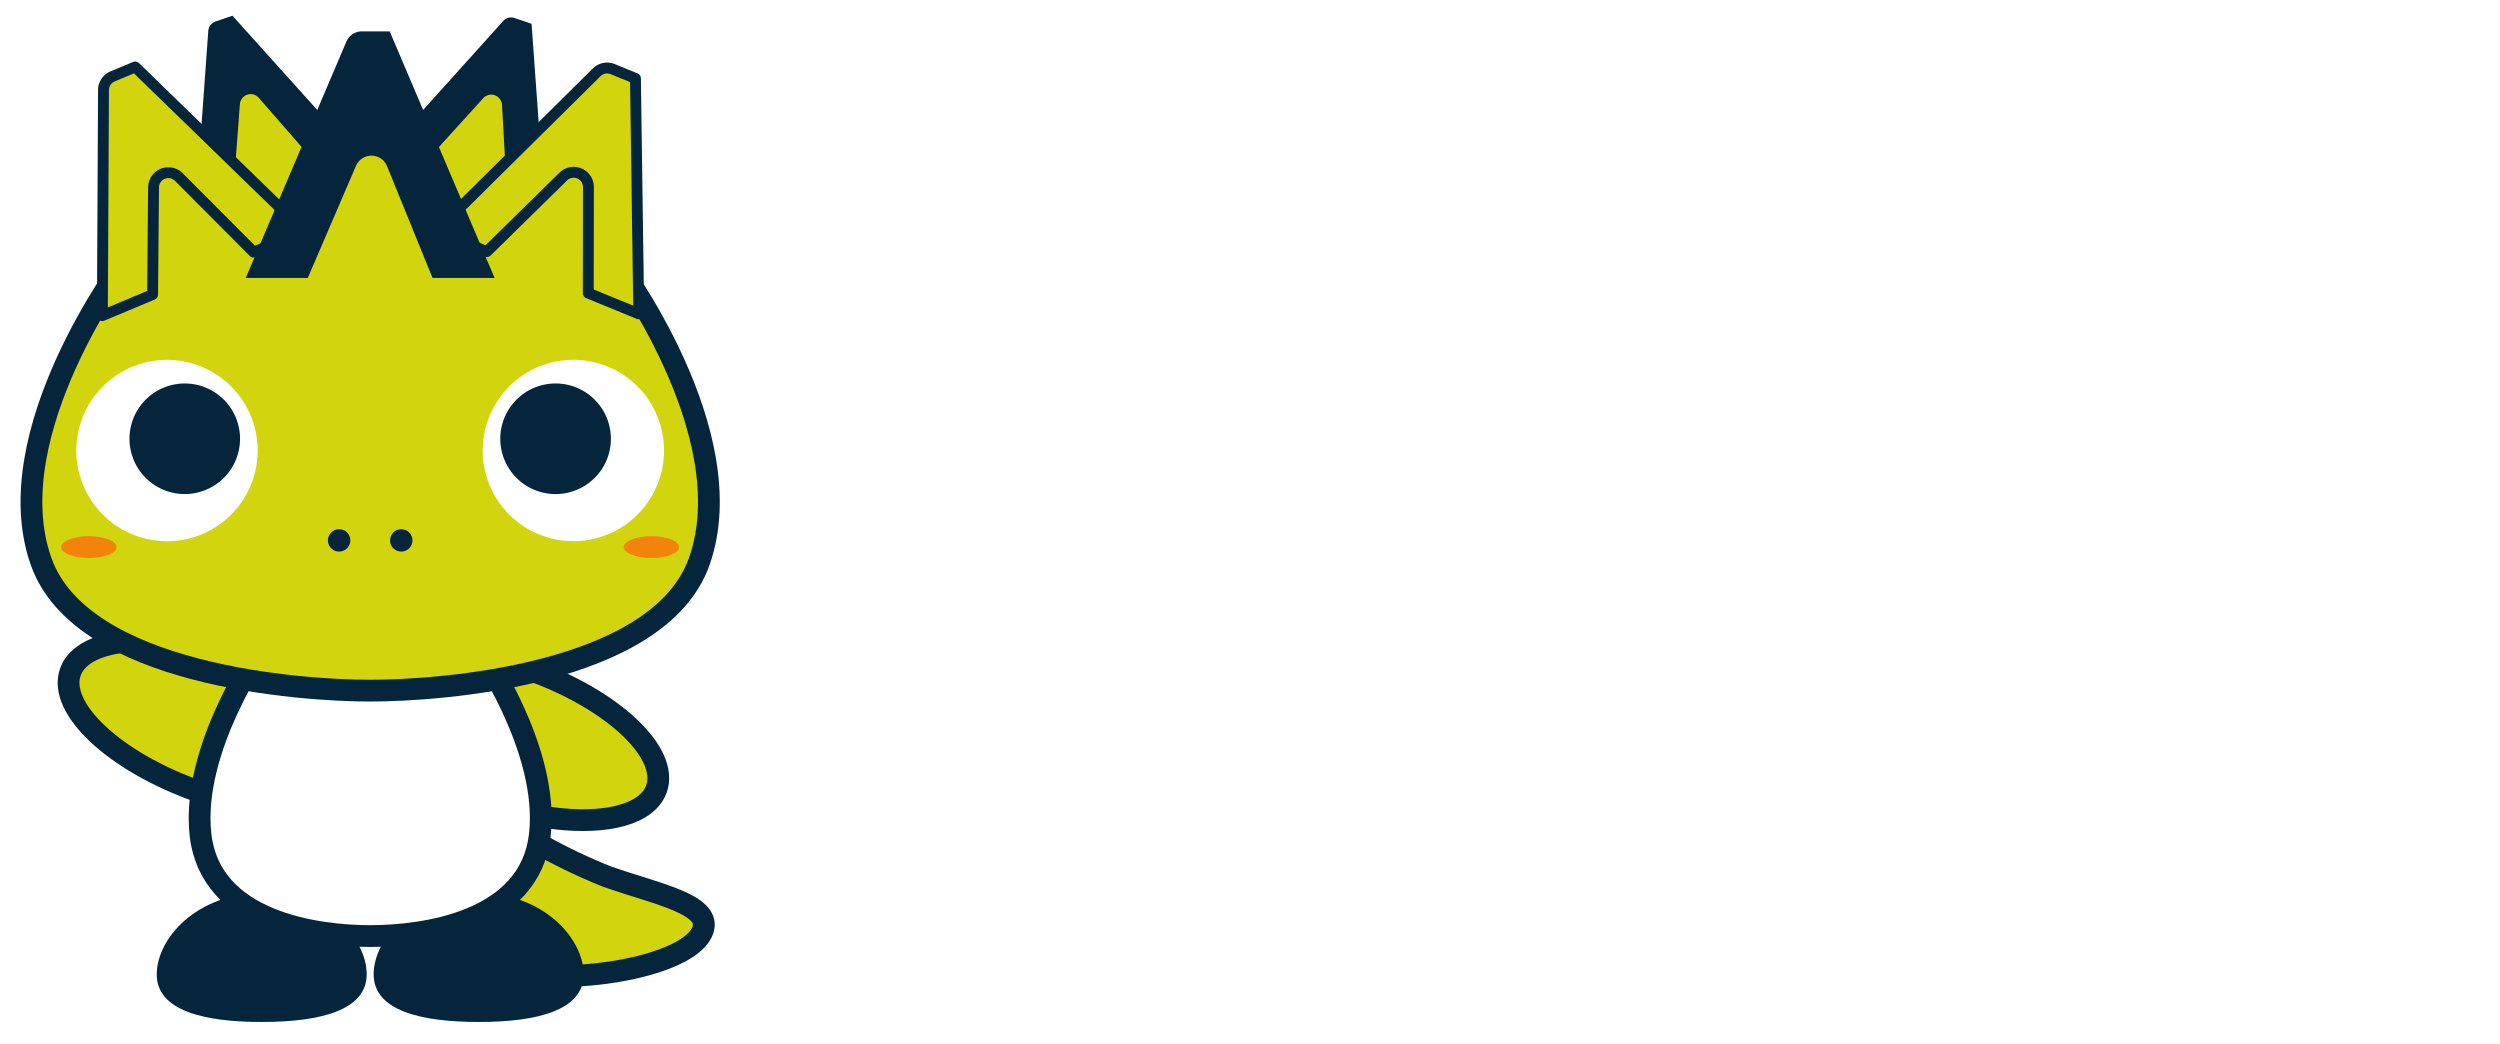
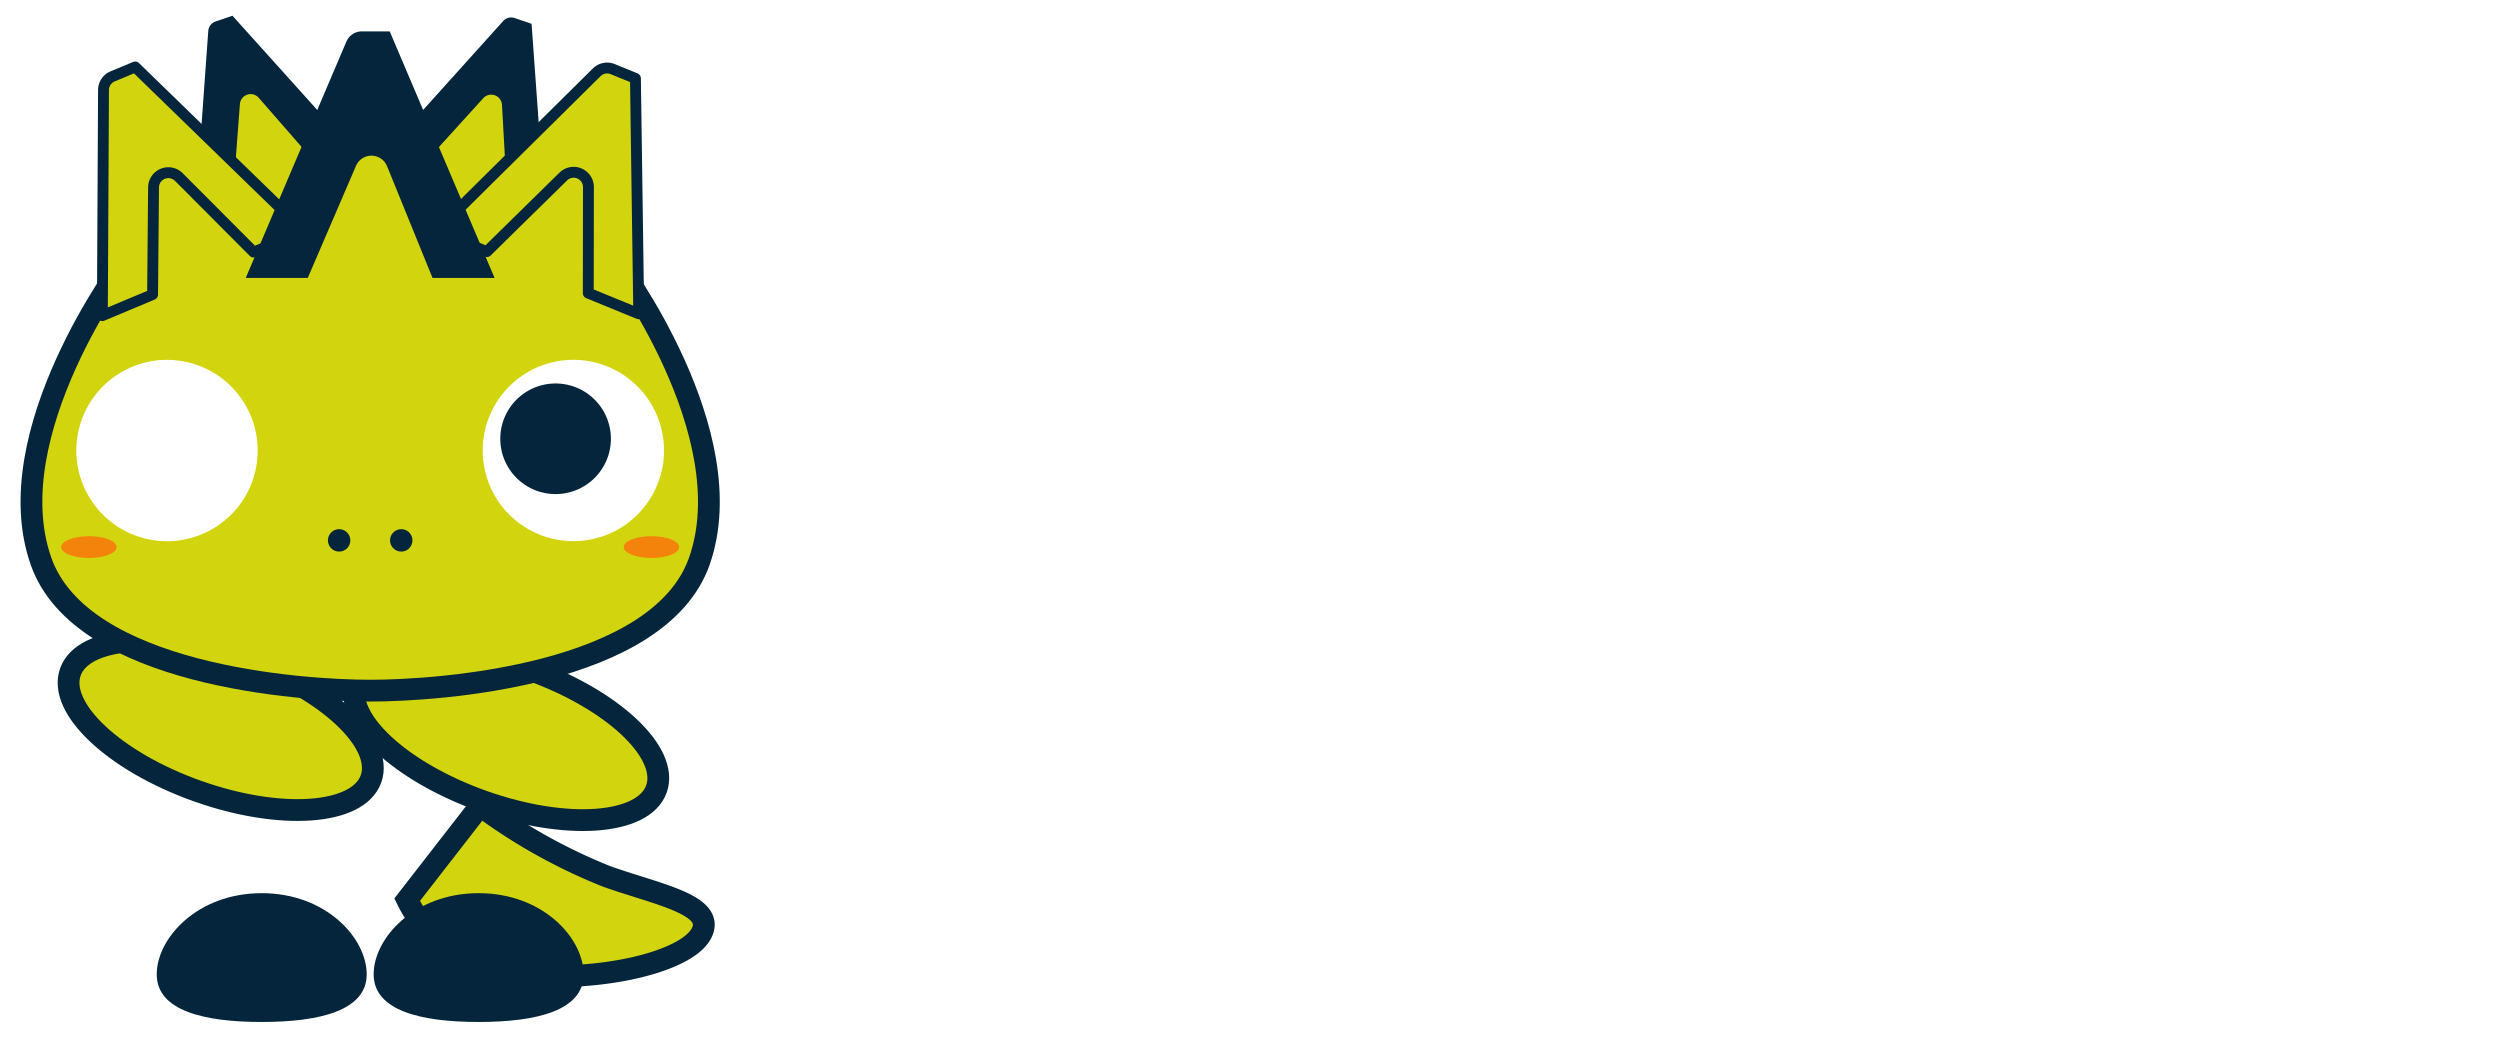
<svg xmlns="http://www.w3.org/2000/svg" width="158.998" height="66.414" viewBox="0 0 158.998 66.414">
  <defs>
    <filter id="合体_11" x="38.711" y="1.904" width="120.287" height="63.178" filterUnits="userSpaceOnUse">
      <feOffset dy="3" input="SourceAlpha" />
      <feGaussianBlur stdDeviation="3" result="blur" />
      <feFlood flood-opacity="0.161" />
      <feComposite operator="in" in2="blur" />
      <feComposite in="SourceGraphic" />
    </filter>
  </defs>
  <g id="キャレたん" transform="translate(-535.08 -8.836)">
    <rect id="長方形_8585" data-name="長方形 8585" width="158" height="66" transform="translate(535.08 9.25)" fill="#fff" opacity="0" />
    <g id="キャレたん-2" data-name="キャレたん" transform="translate(-687.424 -370.771)">
      <g id="アートワーク_6" data-name="アートワーク 6" transform="translate(1246.047 412.606)">
        <g id="グループ_17787" data-name="グループ 17787" transform="translate(-21.543 -31.999)">
          <g id="パス_40867" data-name="パス 40867" transform="translate(-40.756 -76.303)" fill="none" stroke-linecap="round" stroke-linejoin="round" stroke-miterlimit="10">
-             <path d="M80.507,125.477c-.82,2.306-5.765,2.655-11.044.778s-8.9-5.267-8.076-7.574,5.765-2.655,11.044-.779S81.327,123.17,80.507,125.477Z" stroke="none" />
            <path d="M 75.824 127.463 C 78.25 127.463 80.042 126.784 80.507 125.477 C 81.327 123.17 77.711 119.779 72.432 117.902 C 67.152 116.027 62.207 116.374 61.387 118.681 C 60.568 120.987 64.183 124.378 69.463 126.255 C 71.749 127.067 73.971 127.463 75.824 127.463 M 75.824 128.463 C 73.773 128.463 71.457 128.025 69.128 127.197 C 66.448 126.244 64.077 124.881 62.454 123.358 C 60.621 121.639 59.907 119.859 60.445 118.346 C 60.767 117.441 61.516 116.724 62.613 116.273 C 63.544 115.889 64.708 115.695 66.07 115.695 C 68.121 115.695 70.437 116.132 72.766 116.96 C 75.447 117.913 77.817 119.276 79.44 120.799 C 81.274 122.518 81.987 124.298 81.45 125.811 C 81.127 126.717 80.378 127.434 79.282 127.885 C 78.35 128.268 77.186 128.463 75.824 128.463 Z" stroke="none" fill="#fff" />
          </g>
          <g id="パス_40868" data-name="パス 40868" transform="translate(-6.459 -75.093)" fill="none" stroke-linecap="round" stroke-linejoin="round" stroke-miterlimit="10">
            <path d="M28.056,123.626c-.82,2.307-5.764,2.655-11.044.778s-8.9-5.267-8.076-7.574,5.764-2.655,11.044-.778S28.875,121.319,28.056,123.626Z" stroke="none" />
            <path d="M 23.373 125.612 C 25.8 125.612 27.591 124.934 28.056 123.626 C 28.875 121.319 25.26 117.929 19.98 116.052 C 14.7 114.175 9.756 114.523 8.936 116.83 C 8.116 119.137 11.732 122.527 17.012 124.404 C 19.298 125.216 21.521 125.612 23.373 125.612 M 23.373 126.612 C 21.322 126.612 19.006 126.174 16.677 125.346 C 13.996 124.393 11.626 123.03 10.002 121.508 C 8.169 119.788 7.456 118.008 7.994 116.495 C 8.315 115.59 9.065 114.873 10.161 114.422 C 11.092 114.038 12.256 113.844 13.618 113.844 C 15.67 113.844 17.985 114.282 20.315 115.11 C 22.996 116.063 25.366 117.426 26.989 118.948 C 28.822 120.667 29.536 122.447 28.998 123.96 C 28.676 124.866 27.927 125.583 26.831 126.034 C 25.899 126.417 24.736 126.612 23.373 126.612 Z" stroke="none" fill="#fff" />
          </g>
          <g id="パス_40869" data-name="パス 40869" transform="translate(-47.135 -94.91)" fill="none" stroke-linecap="round" stroke-linejoin="round" stroke-miterlimit="10">
            <path d="M75.673,145.152a35.619,35.619,0,0,0,8.01,4.485c3.23,1.163,7.1,1.816,6.034,3.685s-6.889,3.151-11.961,2.51a8.439,8.439,0,0,1-6.728-4.7Z" stroke="none" />
            <path d="M 75.673 145.152 L 71.028 151.133 C 71.028 151.133 72.683 155.191 77.756 155.832 C 82.828 156.472 88.649 155.191 89.717 153.321 C 90.785 151.453 86.913 150.8 83.683 149.637 C 79.678 148.196 75.673 145.152 75.673 145.152 M 75.674 144.152 C 75.885 144.152 76.097 144.218 76.278 144.356 C 76.329 144.395 80.219 147.328 84.022 148.696 C 84.663 148.927 85.341 149.141 85.997 149.347 C 88.368 150.094 90.241 150.684 90.767 152.028 C 90.923 152.427 91.018 153.06 90.585 153.818 C 90.018 154.81 88.693 155.611 86.647 156.198 C 84.846 156.714 82.662 156.999 80.499 156.999 C 79.514 156.999 78.549 156.94 77.631 156.824 C 76.024 156.621 73.702 155.954 71.767 153.933 C 70.601 152.715 70.122 151.559 70.102 151.51 C 69.967 151.179 70.019 150.801 70.238 150.519 L 74.883 144.539 C 75.08 144.285 75.375 144.152 75.674 144.152 Z" stroke="none" fill="#fff" />
          </g>
          <g id="パス_40870" data-name="パス 40870" transform="translate(-17.053 -105.42)" fill="none" stroke-linecap="round" stroke-linejoin="round">
            <path d="M38.375,166.39c0,2.3-2.989,3.028-6.677,3.028s-6.677-.723-6.677-3.028,2.582-5.164,6.677-5.164S38.375,164.085,38.375,166.39Z" stroke="none" />
            <path d="M 31.699 169.418 C 35.386 169.418 38.375 168.695 38.375 166.39 C 38.375 164.085 35.793 161.226 31.699 161.226 C 27.605 161.226 25.022 164.085 25.022 166.39 C 25.022 168.695 28.011 169.418 31.699 169.418 M 31.699 170.418 C 29.552 170.418 27.842 170.176 26.616 169.7 C 24.472 168.868 24.022 167.441 24.022 166.39 C 24.022 164.924 24.825 163.353 26.17 162.188 C 27.63 160.923 29.594 160.226 31.699 160.226 C 33.804 160.226 35.767 160.923 37.227 162.188 C 38.572 163.353 39.375 164.924 39.375 166.39 C 39.375 167.441 38.925 168.868 36.781 169.7 C 35.555 170.176 33.845 170.418 31.699 170.418 Z" stroke="none" fill="#fff" />
          </g>
          <g id="パス_40871" data-name="パス 40871" transform="translate(-43.114 -105.42)" fill="none" stroke-linecap="round" stroke-linejoin="round">
            <path d="M64.878,166.39c0,2.3,2.989,3.028,6.676,3.028s6.677-.723,6.677-3.028-2.583-5.164-6.677-5.164S64.878,164.085,64.878,166.39Z" stroke="none" />
            <path d="M 71.554 169.418 C 75.242 169.418 78.231 168.695 78.231 166.39 C 78.231 164.085 75.648 161.226 71.554 161.226 C 67.46 161.226 64.878 164.085 64.878 166.39 C 64.878 168.695 67.867 169.418 71.554 169.418 M 71.554 170.418 C 69.408 170.418 67.698 170.176 66.471 169.7 C 64.328 168.868 63.878 167.441 63.878 166.39 C 63.878 164.924 64.681 163.353 66.026 162.188 C 67.486 160.923 69.449 160.226 71.554 160.226 C 73.659 160.226 75.622 160.923 77.083 162.188 C 78.428 163.353 79.231 164.924 79.231 166.39 C 79.231 167.441 78.781 168.868 76.637 169.7 C 75.41 170.176 73.7 170.418 71.554 170.418 Z" stroke="none" fill="#fff" />
          </g>
          <g id="パス_40872" data-name="パス 40872" transform="translate(-22.202 -75.966)" fill="none" stroke-linecap="round" stroke-linejoin="round" stroke-miterlimit="10">
            <path d="M50.634,116.18s4.538,6.407,3.9,11.908S47.216,134.5,43.745,134.5s-10.146-.908-10.787-6.408,3.9-11.908,3.9-11.908Z" stroke="none" />
            <path d="M 36.857 116.18 C 36.857 116.18 32.318 122.587 32.959 128.088 C 33.6 133.587 40.275 134.495 43.745 134.495 C 47.216 134.495 53.891 133.587 54.532 128.088 C 55.172 122.587 50.634 116.18 50.634 116.18 L 36.857 116.18 M 36.857 115.18 L 50.634 115.18 C 50.958 115.18 51.262 115.337 51.45 115.602 C 51.644 115.876 56.202 122.389 55.525 128.203 C 55.204 130.957 53.496 133.057 50.586 134.276 C 48.054 135.337 45.214 135.495 43.745 135.495 C 42.277 135.495 39.436 135.337 36.905 134.276 C 33.994 133.057 32.286 130.957 31.966 128.203 C 31.288 122.389 35.847 115.876 36.041 115.602 C 36.229 115.337 36.533 115.18 36.857 115.18 Z" stroke="none" fill="#fff" />
          </g>
          <g id="パス_40873" data-name="パス 40873" transform="translate(-2 -5.134)" fill="none" stroke-linecap="round" stroke-linejoin="round" stroke-miterlimit="10">
            <path d="M39.134,20.774s8.217,10.91,5.34,19.063C41.911,47.1,27.921,48.06,23.543,48.06S5.174,47.1,2.611,39.837C-.266,31.684,7.95,20.774,7.95,20.774l.271-6.115s1.038-3.577,3.807-.923l1.846,2.192.346-6.461s.116-3.115,2.423-.692l4.269,4.846s.923-2.423,2.423-2.423,2.653,2.538,2.653,2.538l4.154-4.384s2.654-2.307,3,1.154l.577,4.961,2.539-2.423S38.912,11.774,38.912,15Z" stroke="none" />
            <path d="M 15.176 7.851 C 14.281 7.852 14.221 9.466 14.221 9.466 L 13.875 15.927 L 12.029 13.735 C 9.26 11.081 8.222 14.658 8.222 14.658 L 7.951 20.774 C 7.951 20.774 -0.266 31.684 2.611 39.837 C 5.174 47.099 19.164 48.06 23.543 48.06 C 27.921 48.06 41.911 47.099 44.474 39.837 C 47.351 31.684 39.134 20.774 39.134 20.774 L 38.912 15.004 C 38.912 11.774 36.259 13.043 36.259 13.043 L 33.72 15.466 L 33.144 10.505 C 32.798 7.043 30.143 9.351 30.143 9.351 L 25.99 13.735 C 25.99 13.735 24.837 11.197 23.336 11.197 C 21.836 11.197 20.914 13.62 20.914 13.62 L 16.644 8.774 C 15.998 8.096 15.524 7.851 15.176 7.851 M 15.176 6.851 C 15.176 6.851 15.176 6.851 15.176 6.851 C 15.871 6.851 16.567 7.243 17.368 8.084 C 17.377 8.094 17.386 8.103 17.395 8.113 L 20.712 11.879 C 21.27 11.063 22.143 10.197 23.336 10.197 C 24.29 10.197 25.195 10.759 26.026 11.866 C 26.079 11.938 26.131 12.009 26.18 12.08 L 29.418 8.663 C 29.44 8.64 29.463 8.617 29.487 8.596 C 29.679 8.429 30.693 7.598 31.817 7.597 C 32.43 7.597 33.882 7.87 34.138 10.397 L 34.482 13.357 L 35.569 12.32 C 35.645 12.247 35.732 12.186 35.828 12.141 C 35.901 12.106 36.568 11.797 37.348 11.797 C 38.07 11.797 38.69 12.056 39.141 12.545 C 39.65 13.098 39.909 13.919 39.912 14.984 L 40.122 20.431 C 40.68 21.209 42.354 23.651 43.794 26.836 C 44.814 29.09 45.502 31.248 45.84 33.253 C 46.273 35.821 46.131 38.148 45.417 40.17 C 44.748 42.067 43.355 43.701 41.276 45.028 C 39.607 46.095 37.476 46.973 34.944 47.639 C 30.959 48.687 26.442 49.06 23.543 49.06 C 20.644 49.06 16.126 48.687 12.142 47.639 C 9.609 46.973 7.479 46.095 5.809 45.028 C 3.73 43.701 2.337 42.067 1.668 40.17 C 0.954 38.148 0.812 35.821 1.245 33.253 C 1.583 31.248 2.271 29.09 3.291 26.836 C 4.733 23.647 6.409 21.203 6.965 20.428 L 7.223 14.614 C 7.226 14.535 7.239 14.456 7.262 14.379 C 7.545 13.405 8.471 11.756 10.148 11.755 C 10.148 11.755 10.148 11.755 10.148 11.755 C 10.985 11.755 11.85 12.178 12.721 13.013 C 12.747 13.038 12.771 13.064 12.794 13.091 L 13.012 13.35 L 13.223 9.418 C 13.227 9.326 13.255 8.851 13.409 8.359 C 13.837 6.998 14.787 6.851 15.176 6.851 Z" stroke="none" fill="#fff" />
          </g>
          <g id="楕円形_91" data-name="楕円形 91" transform="translate(1.71 31.986) rotate(-77.077)" fill="none" stroke="#fff" stroke-linecap="round" stroke-linejoin="round" stroke-width="1">
            <ellipse cx="5.767" cy="5.767" rx="5.767" ry="5.767" stroke="none" />
            <ellipse cx="5.767" cy="5.767" rx="6.267" ry="6.267" fill="none" />
          </g>
          <g id="パス_40874" data-name="パス 40874" transform="translate(-37.621 -61.692)" fill="none" stroke-linecap="round" stroke-linejoin="round">
            <path d="M57.9,95.06a.711.711,0,1,1-.711-.71A.711.711,0,0,1,57.9,95.06Z" stroke="none" />
            <path d="M 57.188 94.35 C 56.795 94.35 56.477 94.668 56.477 95.06 C 56.477 95.453 56.795 95.772 57.188 95.772 C 57.58 95.772 57.899 95.453 57.899 95.06 C 57.899 94.668 57.58 94.35 57.188 94.35 M 57.188 93.35 C 58.131 93.35 58.899 94.117 58.899 95.06 C 58.899 96.004 58.131 96.772 57.188 96.772 C 56.244 96.772 55.477 96.004 55.477 95.06 C 55.477 94.117 56.244 93.35 57.188 93.35 Z" stroke="none" fill="#fff" />
          </g>
          <g id="パス_40875" data-name="パス 40875" transform="translate(-5.575 -62.53)" fill="none" stroke-linecap="round" stroke-linejoin="round">
            <path d="M10.992,96.325c0,.383-.789.694-1.762.694s-1.762-.311-1.762-.694.789-.694,1.762-.694S10.992,95.942,10.992,96.325Z" stroke="none" />
            <path d="M 9.23 97.019 C 10.203 97.019 10.992 96.709 10.992 96.325 C 10.992 95.942 10.203 95.631 9.23 95.631 C 8.257 95.631 7.468 95.942 7.468 96.325 C 7.468 96.709 8.257 97.019 9.23 97.019 M 9.23 98.019 C 7.578 98.019 6.468 97.339 6.468 96.325 C 6.468 95.312 7.578 94.631 9.23 94.631 C 10.882 94.631 11.992 95.312 11.992 96.325 C 11.992 97.339 10.882 98.019 9.23 98.019 Z" stroke="none" fill="#fff" />
          </g>
          <g id="楕円形_92" data-name="楕円形 92" transform="matrix(0.973, -0.23, 0.23, 0.973, 27.528, 23.367)" fill="none" stroke="#fff" stroke-linecap="round" stroke-linejoin="round" stroke-width="1">
-             <ellipse cx="5.767" cy="5.767" rx="5.767" ry="5.767" stroke="none" />
            <ellipse cx="5.767" cy="5.767" rx="6.267" ry="6.267" fill="none" />
          </g>
          <g id="パス_40876" data-name="パス 40876" transform="translate(-45.085 -61.692)" fill="none" stroke-linecap="round" stroke-linejoin="round">
            <path d="M67.893,95.06a.711.711,0,1,0,.711-.71A.711.711,0,0,0,67.893,95.06Z" stroke="none" />
            <path d="M 68.604 94.35 C 68.211 94.35 67.893 94.668 67.893 95.06 C 67.893 95.453 68.211 95.772 68.604 95.772 C 68.996 95.772 69.315 95.453 69.315 95.06 C 69.315 94.668 68.996 94.35 68.604 94.35 M 68.604 93.35 C 69.547 93.35 70.315 94.117 70.315 95.06 C 70.315 96.004 69.547 96.772 68.604 96.772 C 67.66 96.772 66.893 96.004 66.893 95.06 C 66.893 94.117 67.66 93.35 68.604 93.35 Z" stroke="none" fill="#fff" />
          </g>
          <g id="パス_40877" data-name="パス 40877" transform="translate(-73.158 -62.53)" fill="none" stroke-linecap="round" stroke-linejoin="round">
            <path d="M110.827,96.325c0,.383.789.694,1.763.694s1.762-.311,1.762-.694-.789-.694-1.762-.694S110.827,95.942,110.827,96.325Z" stroke="none" />
            <path d="M 112.59 97.019 C 113.562 97.019 114.351 96.709 114.351 96.325 C 114.351 95.942 113.562 95.631 112.59 95.631 C 111.616 95.631 110.827 95.942 110.827 96.325 C 110.827 96.709 111.616 97.019 112.59 97.019 M 112.59 98.019 C 110.937 98.019 109.827 97.339 109.827 96.325 C 109.827 95.312 110.937 94.631 112.59 94.631 C 114.241 94.631 115.351 95.312 115.351 96.325 C 115.351 97.339 114.241 98.019 112.59 98.019 Z" stroke="none" fill="#fff" />
          </g>
          <g id="パス_26709" data-name="パス 26709" transform="translate(-45.472 -0.21)" fill="none" stroke-linecap="round" stroke-linejoin="round">
            <path d="M75.672,10.778l-.274-4.9a.686.686,0,0,0-1.192-.422L70.871,9.13l-2.386-.819L75.475.547a.685.685,0,0,1,.731-.189L77.28.726,78.062,11.6Z" stroke="none" />
            <path d="M 78.062 11.598 L 77.28 0.726 L 76.206 0.358 C 75.947 0.268 75.659 0.343 75.475 0.547 L 68.485 8.312 L 70.871 9.13 L 74.206 5.455 C 74.327 5.322 74.496 5.241 74.676 5.232 C 75.054 5.21 75.376 5.5 75.398 5.877 L 75.672 10.778 L 78.062 11.598 M 78.062 12.598 C 77.953 12.598 77.843 12.58 77.737 12.544 L 75.348 11.724 C 74.963 11.592 74.696 11.24 74.674 10.834 L 74.441 6.684 L 71.611 9.802 C 71.343 10.098 70.924 10.206 70.546 10.076 L 68.16 9.258 C 67.843 9.149 67.601 8.888 67.517 8.563 C 67.433 8.238 67.517 7.892 67.742 7.643 L 74.732 -0.122 C 75.051 -0.476 75.508 -0.679 75.984 -0.679 C 76.171 -0.679 76.356 -0.649 76.532 -0.588 L 77.605 -0.22 C 77.984 -0.09 78.249 0.254 78.278 0.654 L 79.059 11.526 C 79.083 11.861 78.938 12.185 78.672 12.39 C 78.494 12.527 78.279 12.598 78.062 12.598 Z" stroke="none" fill="#fff" />
          </g>
          <g id="パス_40878" data-name="パス 40878" transform="translate(-13.777 -44.184)" fill="none" stroke-linecap="round" stroke-linejoin="round">
            <path d="M27.044,71.09a3.516,3.516,0,1,1-3.516-3.516A3.516,3.516,0,0,1,27.044,71.09Z" stroke="none" />
            <path d="M 23.528 67.574 C 21.586 67.574 20.012 69.148 20.012 71.09 C 20.012 73.033 21.586 74.607 23.528 74.607 C 25.471 74.607 27.044 73.033 27.044 71.09 C 27.044 69.148 25.471 67.574 23.528 67.574 M 23.528 66.574 C 26.019 66.574 28.044 68.6 28.044 71.09 C 28.044 73.581 26.019 75.607 23.528 75.607 C 21.038 75.607 19.012 73.581 19.012 71.09 C 19.012 68.6 21.038 66.574 23.528 66.574 Z" stroke="none" fill="#fff" />
          </g>
          <g id="パス_40879" data-name="パス 40879" transform="translate(-58.329 -44.184)" fill="none" stroke-linecap="round" stroke-linejoin="round">
            <path d="M88.147,71.09a3.517,3.517,0,1,0,3.516-3.516A3.516,3.516,0,0,0,88.147,71.09Z" stroke="none" />
            <path d="M 91.663 67.574 C 89.722 67.574 88.147 69.148 88.147 71.09 C 88.147 73.033 89.722 74.607 91.663 74.607 C 93.606 74.607 95.18 73.033 95.18 71.09 C 95.18 69.148 93.606 67.574 91.663 67.574 M 91.663 66.574 C 94.154 66.574 96.18 68.6 96.18 71.09 C 96.18 73.581 94.154 75.607 91.663 75.607 C 89.173 75.607 87.147 73.581 87.147 71.09 C 87.147 68.6 89.173 66.574 91.663 66.574 Z" stroke="none" fill="#fff" />
          </g>
          <g id="パス_26709-2" data-name="パス 26709" transform="translate(-50.648 -6.283)" fill="none" stroke-linecap="round" stroke-linejoin="round">
            <path d="M86.062,23.927l.01-6.743a.941.941,0,0,0-1.6-.673l-4.864,4.776L76.4,19.976,86.6,9.881a.94.94,0,0,1,1.018-.2l1.444.59.211,14.97Z" stroke="none" />
            <path d="M 89.272 25.239 L 89.061 10.269 L 87.617 9.679 C 87.269 9.536 86.867 9.616 86.599 9.881 L 76.401 19.976 L 79.608 21.288 L 84.471 16.512 C 84.648 16.338 84.888 16.24 85.133 16.242 C 85.653 16.242 86.073 16.665 86.072 17.184 L 86.062 23.927 L 89.272 25.239 M 89.272 26.239 C 89.144 26.239 89.016 26.215 88.894 26.165 L 85.683 24.853 C 85.307 24.699 85.061 24.332 85.062 23.926 L 85.072 17.323 L 80.308 22.001 C 80.023 22.281 79.599 22.365 79.229 22.213 L 76.022 20.902 C 75.712 20.774 75.486 20.5 75.42 20.171 C 75.355 19.841 75.459 19.501 75.698 19.265 L 85.896 9.17 C 86.261 8.808 86.746 8.609 87.261 8.609 C 87.515 8.609 87.763 8.658 87.997 8.754 L 89.439 9.344 C 89.811 9.495 90.055 9.854 90.061 10.255 L 90.272 25.225 C 90.277 25.561 90.113 25.876 89.836 26.065 C 89.667 26.18 89.47 26.239 89.272 26.239 Z" stroke="none" fill="#fff" />
          </g>
          <g id="パス_26709-3" data-name="パス 26709" transform="translate(-21.828)" fill="none" stroke-linecap="round" stroke-linejoin="round">
            <path d="M39.512,8.922l-3.226-3.7a.685.685,0,0,0-1.2.4l-.376,4.949-2.386.818.75-10.42a.683.683,0,0,1,.461-.6L34.611,0,41.9,8.1Z" stroke="none" />
            <path d="M 32.325 11.387 L 34.711 10.569 L 35.087 5.621 C 35.101 5.441 35.184 5.274 35.32 5.156 C 35.606 4.907 36.038 4.937 36.286 5.222 L 39.512 8.922 L 41.901 8.102 L 34.611 -3.24157713293971e-06 L 33.536 0.369 C 33.276 0.457 33.095 0.694 33.075 0.967 L 32.325 11.387 M 32.325 12.387 C 32.107 12.387 31.892 12.316 31.715 12.179 C 31.449 11.975 31.303 11.65 31.328 11.315 L 32.078 0.896 C 32.127 0.218 32.572 -0.36 33.214 -0.578 L 34.286 -0.946 C 34.665 -1.076 35.086 -0.967 35.354 -0.669 L 42.644 7.433 C 42.869 7.683 42.953 8.028 42.869 8.353 C 42.785 8.678 42.543 8.939 42.226 9.048 L 39.837 9.868 C 39.452 10 39.026 9.886 38.758 9.579 L 36.027 6.446 L 35.708 10.645 C 35.678 11.043 35.413 11.386 35.035 11.515 L 32.649 12.333 C 32.543 12.369 32.434 12.387 32.325 12.387 Z" stroke="none" fill="#fff" />
          </g>
          <g id="パス_26709-4" data-name="パス 26709" transform="translate(-10.518 -6.153)" fill="none" stroke-linecap="round" stroke-linejoin="round">
            <path d="M24.652,21.188l-4.76-4.775a.942.942,0,0,0-1.608.657l-.062,6.816-3.194,1.34.073-14.35a.94.94,0,0,1,.577-.863l1.438-.6L27.851,19.846Z" stroke="none" />
            <path d="M 15.028 25.226 L 18.222 23.886 L 18.284 17.07 C 18.287 16.821 18.386 16.586 18.561 16.411 C 18.93 16.043 19.526 16.045 19.892 16.413 L 24.652 21.188 L 27.851 19.846 L 17.116 9.41 L 15.678 10.014 C 15.33 10.159 15.103 10.5 15.101 10.876 L 15.028 25.226 M 15.028 26.226 C 14.833 26.226 14.639 26.169 14.472 26.057 C 14.193 25.871 14.026 25.556 14.028 25.221 L 14.101 10.871 C 14.105 10.091 14.572 9.392 15.292 9.091 L 16.729 8.488 C 17.099 8.333 17.526 8.413 17.813 8.693 L 28.548 19.129 C 28.789 19.363 28.896 19.702 28.834 20.032 C 28.771 20.362 28.548 20.638 28.238 20.768 L 25.039 22.11 C 24.664 22.268 24.231 22.182 23.944 21.894 L 19.283 17.218 L 19.222 23.895 C 19.219 24.294 18.978 24.653 18.609 24.808 L 15.415 26.148 C 15.291 26.2 15.159 26.226 15.028 26.226 Z" stroke="none" fill="#fff" />
          </g>
          <g id="パス_26709-5" data-name="パス 26709" transform="translate(-27.745 -1.881)" fill="none" stroke-linecap="round" stroke-linejoin="round">
            <path d="M53.254,18.559,50.361,11.45a1.071,1.071,0,0,0-1.976-.019l-3.067,7.128H41.374l6.4-15.03a1.072,1.072,0,0,1,.986-.652H50.53L57.2,18.559Z" stroke="none" />
            <path d="M 57.202 18.559 L 50.53 2.877 L 48.755 2.877 C 48.326 2.877 47.937 3.134 47.769 3.529 L 41.374 18.559 L 45.317 18.559 L 48.385 11.431 C 48.495 11.173 48.704 10.968 48.965 10.862 C 49.513 10.639 50.138 10.902 50.361 11.45 L 53.254 18.559 L 57.202 18.559 M 57.202 19.559 L 53.254 19.559 C 52.847 19.559 52.481 19.313 52.328 18.936 L 49.434 11.827 C 49.417 11.784 49.373 11.782 49.368 11.782 C 49.359 11.782 49.351 11.784 49.341 11.788 C 49.325 11.794 49.311 11.809 49.304 11.825 L 46.236 18.954 C 46.078 19.321 45.717 19.559 45.317 19.559 L 41.374 19.559 C 41.038 19.559 40.725 19.39 40.54 19.11 C 40.355 18.83 40.322 18.476 40.454 18.167 L 46.849 3.137 C 47.174 2.372 47.923 1.877 48.755 1.877 L 50.53 1.877 C 50.931 1.877 51.293 2.117 51.45 2.486 L 58.122 18.167 C 58.254 18.476 58.221 18.83 58.036 19.11 C 57.851 19.39 57.538 19.559 57.202 19.559 Z" stroke="none" fill="#fff" />
          </g>
        </g>
      </g>
      <g id="アートワーク_6-2" data-name="アートワーク 6" transform="translate(1246.047 412.605)">
        <g id="グループ_18705" data-name="グループ 18705" transform="translate(-21.543 -31.999)">
          <path id="パス_43906" data-name="パス 43906" d="M80.507,125.477c-.82,2.306-5.765,2.655-11.044.778s-8.9-5.267-8.076-7.574,5.765-2.655,11.044-.779S81.327,123.17,80.507,125.477Z" transform="translate(-40.756 -76.303)" fill="#d2d40d" stroke="#04253c" stroke-miterlimit="10" stroke-width="1.385" />
          <path id="パス_43907" data-name="パス 43907" d="M28.056,123.626c-.82,2.307-5.764,2.655-11.044.778s-8.9-5.267-8.076-7.574,5.764-2.655,11.044-.778S28.875,121.319,28.056,123.626Z" transform="translate(-6.459 -75.093)" fill="#d2d40d" stroke="#04253c" stroke-miterlimit="10" stroke-width="1.385" />
          <path id="パス_43908" data-name="パス 43908" d="M75.673,145.152a35.619,35.619,0,0,0,8.01,4.485c3.23,1.163,7.1,1.816,6.034,3.685s-6.889,3.151-11.961,2.51a8.439,8.439,0,0,1-6.728-4.7Z" transform="translate(-47.135 -94.91)" fill="#d2d40d" stroke="#04253c" stroke-miterlimit="10" stroke-width="1.385" />
          <path id="パス_43909" data-name="パス 43909" d="M38.375,166.39c0,2.3-2.989,3.028-6.677,3.028s-6.677-.723-6.677-3.028,2.582-5.164,6.677-5.164S38.375,164.085,38.375,166.39Z" transform="translate(-17.053 -105.42)" fill="#04253c" />
          <path id="パス_43910" data-name="パス 43910" d="M64.878,166.39c0,2.3,2.989,3.028,6.676,3.028s6.677-.723,6.677-3.028-2.583-5.164-6.677-5.164S64.878,164.085,64.878,166.39Z" transform="translate(-43.114 -105.42)" fill="#04253c" />
-           <path id="パス_43911" data-name="パス 43911" d="M50.634,116.18s4.538,6.407,3.9,11.908S47.216,134.5,43.745,134.5s-10.146-.908-10.787-6.408,3.9-11.908,3.9-11.908Z" transform="translate(-22.202 -75.966)" fill="#fff" stroke="#04253c" stroke-miterlimit="10" stroke-width="1.385" />
          <path id="パス_43912" data-name="パス 43912" d="M39.134,20.774s8.217,10.91,5.34,19.063C41.911,47.1,27.921,48.06,23.543,48.06S5.174,47.1,2.611,39.837C-.266,31.684,7.95,20.774,7.95,20.774l.271-6.115s1.038-3.577,3.807-.923l1.846,2.192.346-6.461s.116-3.115,2.423-.692l4.269,4.846s.923-2.423,2.423-2.423,2.653,2.538,2.653,2.538l4.154-4.384s2.654-2.307,3,1.154l.577,4.961,2.539-2.423S38.912,11.774,38.912,15Z" transform="translate(-2 -5.134)" fill="#d2d40d" stroke="#04253c" stroke-miterlimit="10" stroke-width="1.385" />
          <ellipse id="楕円形_167" data-name="楕円形 167" cx="5.767" cy="5.767" rx="5.767" ry="5.767" transform="translate(1.71 31.986) rotate(-77.077)" fill="#fff" />
          <path id="パス_43913" data-name="パス 43913" d="M57.9,95.06a.711.711,0,1,1-.711-.71A.711.711,0,0,1,57.9,95.06Z" transform="translate(-37.621 -61.692)" fill="#04253c" />
          <path id="パス_43914" data-name="パス 43914" d="M10.992,96.325c0,.383-.789.694-1.762.694s-1.762-.311-1.762-.694.789-.694,1.762-.694S10.992,95.942,10.992,96.325Z" transform="translate(-5.575 -62.53)" fill="#f3830a" />
          <ellipse id="楕円形_168" data-name="楕円形 168" cx="5.767" cy="5.767" rx="5.767" ry="5.767" transform="matrix(0.973, -0.23, 0.23, 0.973, 27.528, 23.367)" fill="#fff" />
          <path id="パス_43915" data-name="パス 43915" d="M67.893,95.06a.711.711,0,1,0,.711-.71A.711.711,0,0,0,67.893,95.06Z" transform="translate(-45.085 -61.692)" fill="#04253c" />
          <path id="パス_43916" data-name="パス 43916" d="M110.827,96.325c0,.383.789.694,1.763.694s1.762-.311,1.762-.694-.789-.694-1.762-.694S110.827,95.942,110.827,96.325Z" transform="translate(-73.158 -62.53)" fill="#f3830a" />
          <path id="パス_26709-6" data-name="パス 26709" d="M75.672,10.778l-.274-4.9a.686.686,0,0,0-1.192-.422L70.871,9.13l-2.386-.819L75.475.547a.685.685,0,0,1,.731-.189L77.28.726,78.062,11.6Z" transform="translate(-45.472 -0.21)" fill="#04253c" />
-           <path id="パス_43917" data-name="パス 43917" d="M27.044,71.09a3.516,3.516,0,1,1-3.516-3.516A3.516,3.516,0,0,1,27.044,71.09Z" transform="translate(-13.777 -44.184)" fill="#04253c" />
          <path id="パス_43918" data-name="パス 43918" d="M88.147,71.09a3.517,3.517,0,1,0,3.516-3.516A3.516,3.516,0,0,0,88.147,71.09Z" transform="translate(-58.329 -44.184)" fill="#04253c" />
          <path id="パス_26709-7" data-name="パス 26709" d="M86.062,23.927l.01-6.743a.941.941,0,0,0-1.6-.673l-4.864,4.776L76.4,19.976,86.6,9.881a.94.94,0,0,1,1.018-.2l1.444.59.211,14.97Z" transform="translate(-50.648 -6.283)" fill="#d2d40d" stroke="#04253c" stroke-linecap="round" stroke-linejoin="round" stroke-width="0.692" />
          <path id="パス_26709-8" data-name="パス 26709" d="M39.512,8.922l-3.226-3.7a.685.685,0,0,0-1.2.4l-.376,4.949-2.386.818.75-10.42a.683.683,0,0,1,.461-.6L34.611,0,41.9,8.1Z" transform="translate(-21.828)" fill="#04253c" />
          <path id="パス_26709-9" data-name="パス 26709" d="M24.652,21.188l-4.76-4.775a.942.942,0,0,0-1.608.657l-.062,6.816-3.194,1.34.073-14.35a.94.94,0,0,1,.577-.863l1.438-.6L27.851,19.846Z" transform="translate(-10.518 -6.153)" fill="#d2d40d" stroke="#04253c" stroke-linecap="round" stroke-linejoin="round" stroke-width="0.692" />
          <path id="パス_26709-10" data-name="パス 26709" d="M53.254,18.559,50.361,11.45a1.071,1.071,0,0,0-1.976-.019l-3.067,7.128H41.374l6.4-15.03a1.072,1.072,0,0,1,.986-.652H50.53L57.2,18.559Z" transform="translate(-27.745 -1.881)" fill="#04253c" />
        </g>
      </g>
    </g>
    <g id="吹き出し" transform="translate(2 -5.586)">
      <g id="グループ_18589" data-name="グループ 18589">
        <g transform="matrix(1, 0, 0, 1, 533.08, 14.42)" filter="url(#合体_11)">
          <path id="合体_11-2" data-name="合体 11" d="M21923.891,24119.428a21.535,21.535,0,0,1-15.869-6.951l-12-3.211,6.779-6.779a21.606,21.606,0,0,1,21.088-26.236h49.9a21.589,21.589,0,0,1,0,43.178Z" transform="translate(-21846.38 -24067.35)" fill="none" stroke="#fff" stroke-miterlimit="10" stroke-width="2" />
        </g>
      </g>
      <path id="パス_74646" data-name="パス 74646" d="M-24.079-7.59a8.743,8.743,0,0,0-4.136-.924,12.144,12.144,0,0,0-2.75.319l.187,1.76a11.254,11.254,0,0,1,2.233-.209,9.562,9.562,0,0,1,3.949.715Zm.165,5.137a10.633,10.633,0,0,1-4.048.957c-1.276,0-2.288-.418-2.288-1.639v-.132l-1.562.484v.11c0,2.09,1.793,3,4.048,3a11.3,11.3,0,0,0,4.4-.979Zm4.939-6.479A55.148,55.148,0,0,0-21.538.044l1.749.473c.583-2.5,1.144-3.74,2.277-3.762.473.033.77.594,1.078,1.7.319,1.133.957,1.947,2.09,1.947,1.6,0,2.189-1.738,2.6-2.937l-1.463-.935c-.308,1.353-.682,2.013-1.056,2.024-.4-.044-.561-.693-.8-1.4-.55-1.628-1.1-2.156-2.123-2.156a2.227,2.227,0,0,0-1.562.759,32.911,32.911,0,0,1,1.54-4.213Zm11.143,9a13.574,13.574,0,0,1-.462-3.652,14.745,14.745,0,0,1,.715-4.642L-9.262-8.69a19.384,19.384,0,0,0-.8,5.61A10.782,10.782,0,0,0-9.57.451Zm1.914-5.632a10.181,10.181,0,0,1,3.927-.869,4,4,0,0,1,.528.033L-1.507-8.1a5.618,5.618,0,0,0-.99-.088A9.437,9.437,0,0,0-6.71-7.106Zm4.664,4c-.264.022-.539.044-.814.044a3.881,3.881,0,0,1-3.641-1.76L-6.8-2.024A4.776,4.776,0,0,0-2.409.253,6.4,6.4,0,0,0-1.441.176ZM6.424-5.456a5.929,5.929,0,0,0-2.827.77c.1-.407.231-.946.44-1.606.913-.088,1.881-.143,2.816-.143a17.575,17.575,0,0,1,2.354.143L9.372-7.92A18.228,18.228,0,0,0,7.48-8.008c-.9,0-1.9.044-2.882.121.176-.418.363-.869.583-1.331L3.443-9.229c-.22.495-.418,1-.616,1.529a12.8,12.8,0,0,0-2,.4L.836-5.742c.407-.11.913-.22,1.463-.319a30.215,30.215,0,0,0-.77,3.553L3.1-2.4a4.449,4.449,0,0,1,3.322-1.5c.847,0,1.683.352,1.683,1.188C8.107-1.5,5.72-.539,4.642-.429L5.918.891C8.14.462,9.779-1.144,9.779-2.717,9.779-4.268,8.536-5.456,6.424-5.456Zm13.2,1.925c-.033-.671-.11-1.562-.231-2.464h.022A7.178,7.178,0,0,1,21.1-5.83V-7.469a8.272,8.272,0,0,0-1.771-.143H19.14a11.611,11.611,0,0,0-.4-1.551l-1.716.407a9.5,9.5,0,0,1,.407,1.232A9.531,9.531,0,0,0,14.729-7l.231,1.628a12.279,12.279,0,0,1,2.827-.539c.11.682.165,1.32.2,1.815a5.465,5.465,0,0,0-.869-.066A2.525,2.525,0,0,0,14.41-1.771,2.474,2.474,0,0,0,17.1.638a2.324,2.324,0,0,0,2.431-2.233A8.167,8.167,0,0,1,20.724-.4l1.023-1.32A7.308,7.308,0,0,0,19.624-3.531Zm-7.359-5.1a20.531,20.531,0,0,0-.66,5.489A12.362,12.362,0,0,0,12.034.473l1.672-.44a12.979,12.979,0,0,1-.385-3.443,17.945,17.945,0,0,1,.616-4.862ZM17-.968a.837.837,0,0,1-.946-.759A.965.965,0,0,1,17.1-2.552a3.156,3.156,0,0,1,.9.132C17.963-1.749,17.765-.968,17-.968ZM28.358-1.65c-.011-.121-.011-.3-.011-.517,0-1.573.154-5.456.253-6.644l-1.672-.077c-.165,1.727-.253,4.62-.253,6.281,0,.374,0,.693.011.913ZM27.478.869a.924.924,0,0,0,1-.957.986.986,0,0,0-.968-1.034.982.982,0,0,0-1,.99A.963.963,0,0,0,27.478.869ZM-28.8,8.633c-.693.154-1.859.341-3.113.506-.2-.627-.374-1.276-.528-1.914,1.419-.143,2.772-.231,3.619-.231h.121l-.033-1.661H-29c-.946,0-2.343.088-3.773.231a10.185,10.185,0,0,1-.154-1.606V3.9l-1.793.176a16.55,16.55,0,0,0,.176,1.683c-1.3.165-2.508.352-3.3.539l.33,1.65c.759-.176,1.98-.363,3.289-.528.132.649.3,1.3.484,1.936-1.441.165-2.794.286-3.531.286l.176,1.716c.836-.022,2.31-.165,3.872-.352a13.191,13.191,0,0,0,1.21,2.717l1.705-.737a12.5,12.5,0,0,1-1.056-2.222c1.045-.154,2.024-.33,2.772-.495Zm9.02,2.618A6.09,6.09,0,0,0-17.941,7.7a1.42,1.42,0,0,0-1.584-1.43,13.319,13.319,0,0,0-3.96,1.023,9.409,9.409,0,0,1-.363-1.584l-1.573.561A11.665,11.665,0,0,0-25,7.984q-.677.33-1.386.759l.869,1.43c.363-.231.737-.44,1.089-.627a18.176,18.176,0,0,0,2.464,4.367l1.5-.847a14.359,14.359,0,0,1-2.453-4.213A16.756,16.756,0,0,1-21.065,8.2a6.457,6.457,0,0,1,1.045-.242c.187,0,.275.077.275.231a4.9,4.9,0,0,1-1.452,2.1Zm7.37,2.266a10.758,10.758,0,0,0,6.182-2.805l-.616-1.947a11.224,11.224,0,0,1-5.324,2.882c-.781,0-.8-.891-.8-1.562a28.3,28.3,0,0,1,.682-5.665l-1.859-.308a33.488,33.488,0,0,0-.66,5.9C-14.806,11.669-14.52,13.517-12.408,13.517ZM1.089,6.5h.088L1.023,4.86a1.263,1.263,0,0,0-.209-.011,12.441,12.441,0,0,0-1.6.143c.132-.352.264-.671.385-.946l-1.815-.3c-.132.3-.33.869-.561,1.606a21.237,21.237,0,0,0-2.112.561l.374,1.573c.3-.088.726-.2,1.21-.308-.583,2.1-1.188,4.576-1.386,5.9l1.771.341A54.678,54.678,0,0,1-1.375,6.8,16.047,16.047,0,0,1,1.089,6.5ZM.407,9.271a8.412,8.412,0,0,1,3.641-.99,3.576,3.576,0,0,1,.363.022L4.18,6.576a2.213,2.213,0,0,0-.286-.011A9.089,9.089,0,0,0-.187,7.632Zm3.806,2.442A8.045,8.045,0,0,1,.319,10.7l-.924,1.441A8.447,8.447,0,0,0,3.96,13.495a3.564,3.564,0,0,0,.484-.022L4.587,11.7C4.466,11.713,4.334,11.713,4.213,11.713ZM8.525,4.068a55.148,55.148,0,0,0-2.563,8.976l1.749.473c.583-2.5,1.144-3.74,2.277-3.762.473.033.77.594,1.078,1.7.319,1.133.957,1.947,2.09,1.947,1.6,0,2.189-1.738,2.6-2.937l-1.463-.935c-.308,1.353-.682,2.013-1.056,2.024-.4-.044-.561-.693-.8-1.4-.55-1.628-1.1-2.156-2.123-2.156a2.227,2.227,0,0,0-1.562.759,32.911,32.911,0,0,1,1.54-4.213Zm13.035,5.94c0-1.991,3.256-4.015,4.807-4.081l-.033-1.5q-.709-.066-1.518-.066a33.4,33.4,0,0,0-7.744.979l.165,1.672a37.467,37.467,0,0,1,5.368-1A4.664,4.664,0,0,0,19.789,10c0,1.749,1.4,3.443,5.093,3.63l.66-1.749C23.925,11.856,21.56,11.592,21.56,10.008Zm3.564-2.761a4.76,4.76,0,0,0,1.221.858l.429-.77a4.226,4.226,0,0,1-1.133-.748Zm-1.177.363a5.9,5.9,0,0,0,1.133,1.1l.506-.715a3.945,3.945,0,0,1-.979-.924ZM37.708,5.036a16.8,16.8,0,0,0-2.354-.143h-.242a3.81,3.81,0,0,0-.33-1.078L33.1,3.859a7.485,7.485,0,0,1,.352,1.089,29.008,29.008,0,0,0-5.632.825l.4,1.551A25.429,25.429,0,0,1,33.7,6.51c.011.22.022.451.022.693v.132a3.971,3.971,0,0,0-1.243-.2A2.373,2.373,0,0,0,29.81,9.48a2.232,2.232,0,0,0,2.409,2.1,2.466,2.466,0,0,0,1.947-.891,3.265,3.265,0,0,1-2.42,2.343l1.518.946a3.887,3.887,0,0,0,2.442-3.608,3.415,3.415,0,0,0-.539-1.958,6.7,6.7,0,0,0,.121-1.32c0-.2,0-.418-.011-.627a13.81,13.81,0,0,1,2.255.154ZM32.142,10.03c-.319,0-.737-.11-.737-.6a.9.9,0,0,1,1-.8,2.04,2.04,0,0,1,1.067.341A1.38,1.38,0,0,1,32.142,10.03Z" transform="translate(635 42.5)" fill="#fff" />
    </g>
  </g>
</svg>